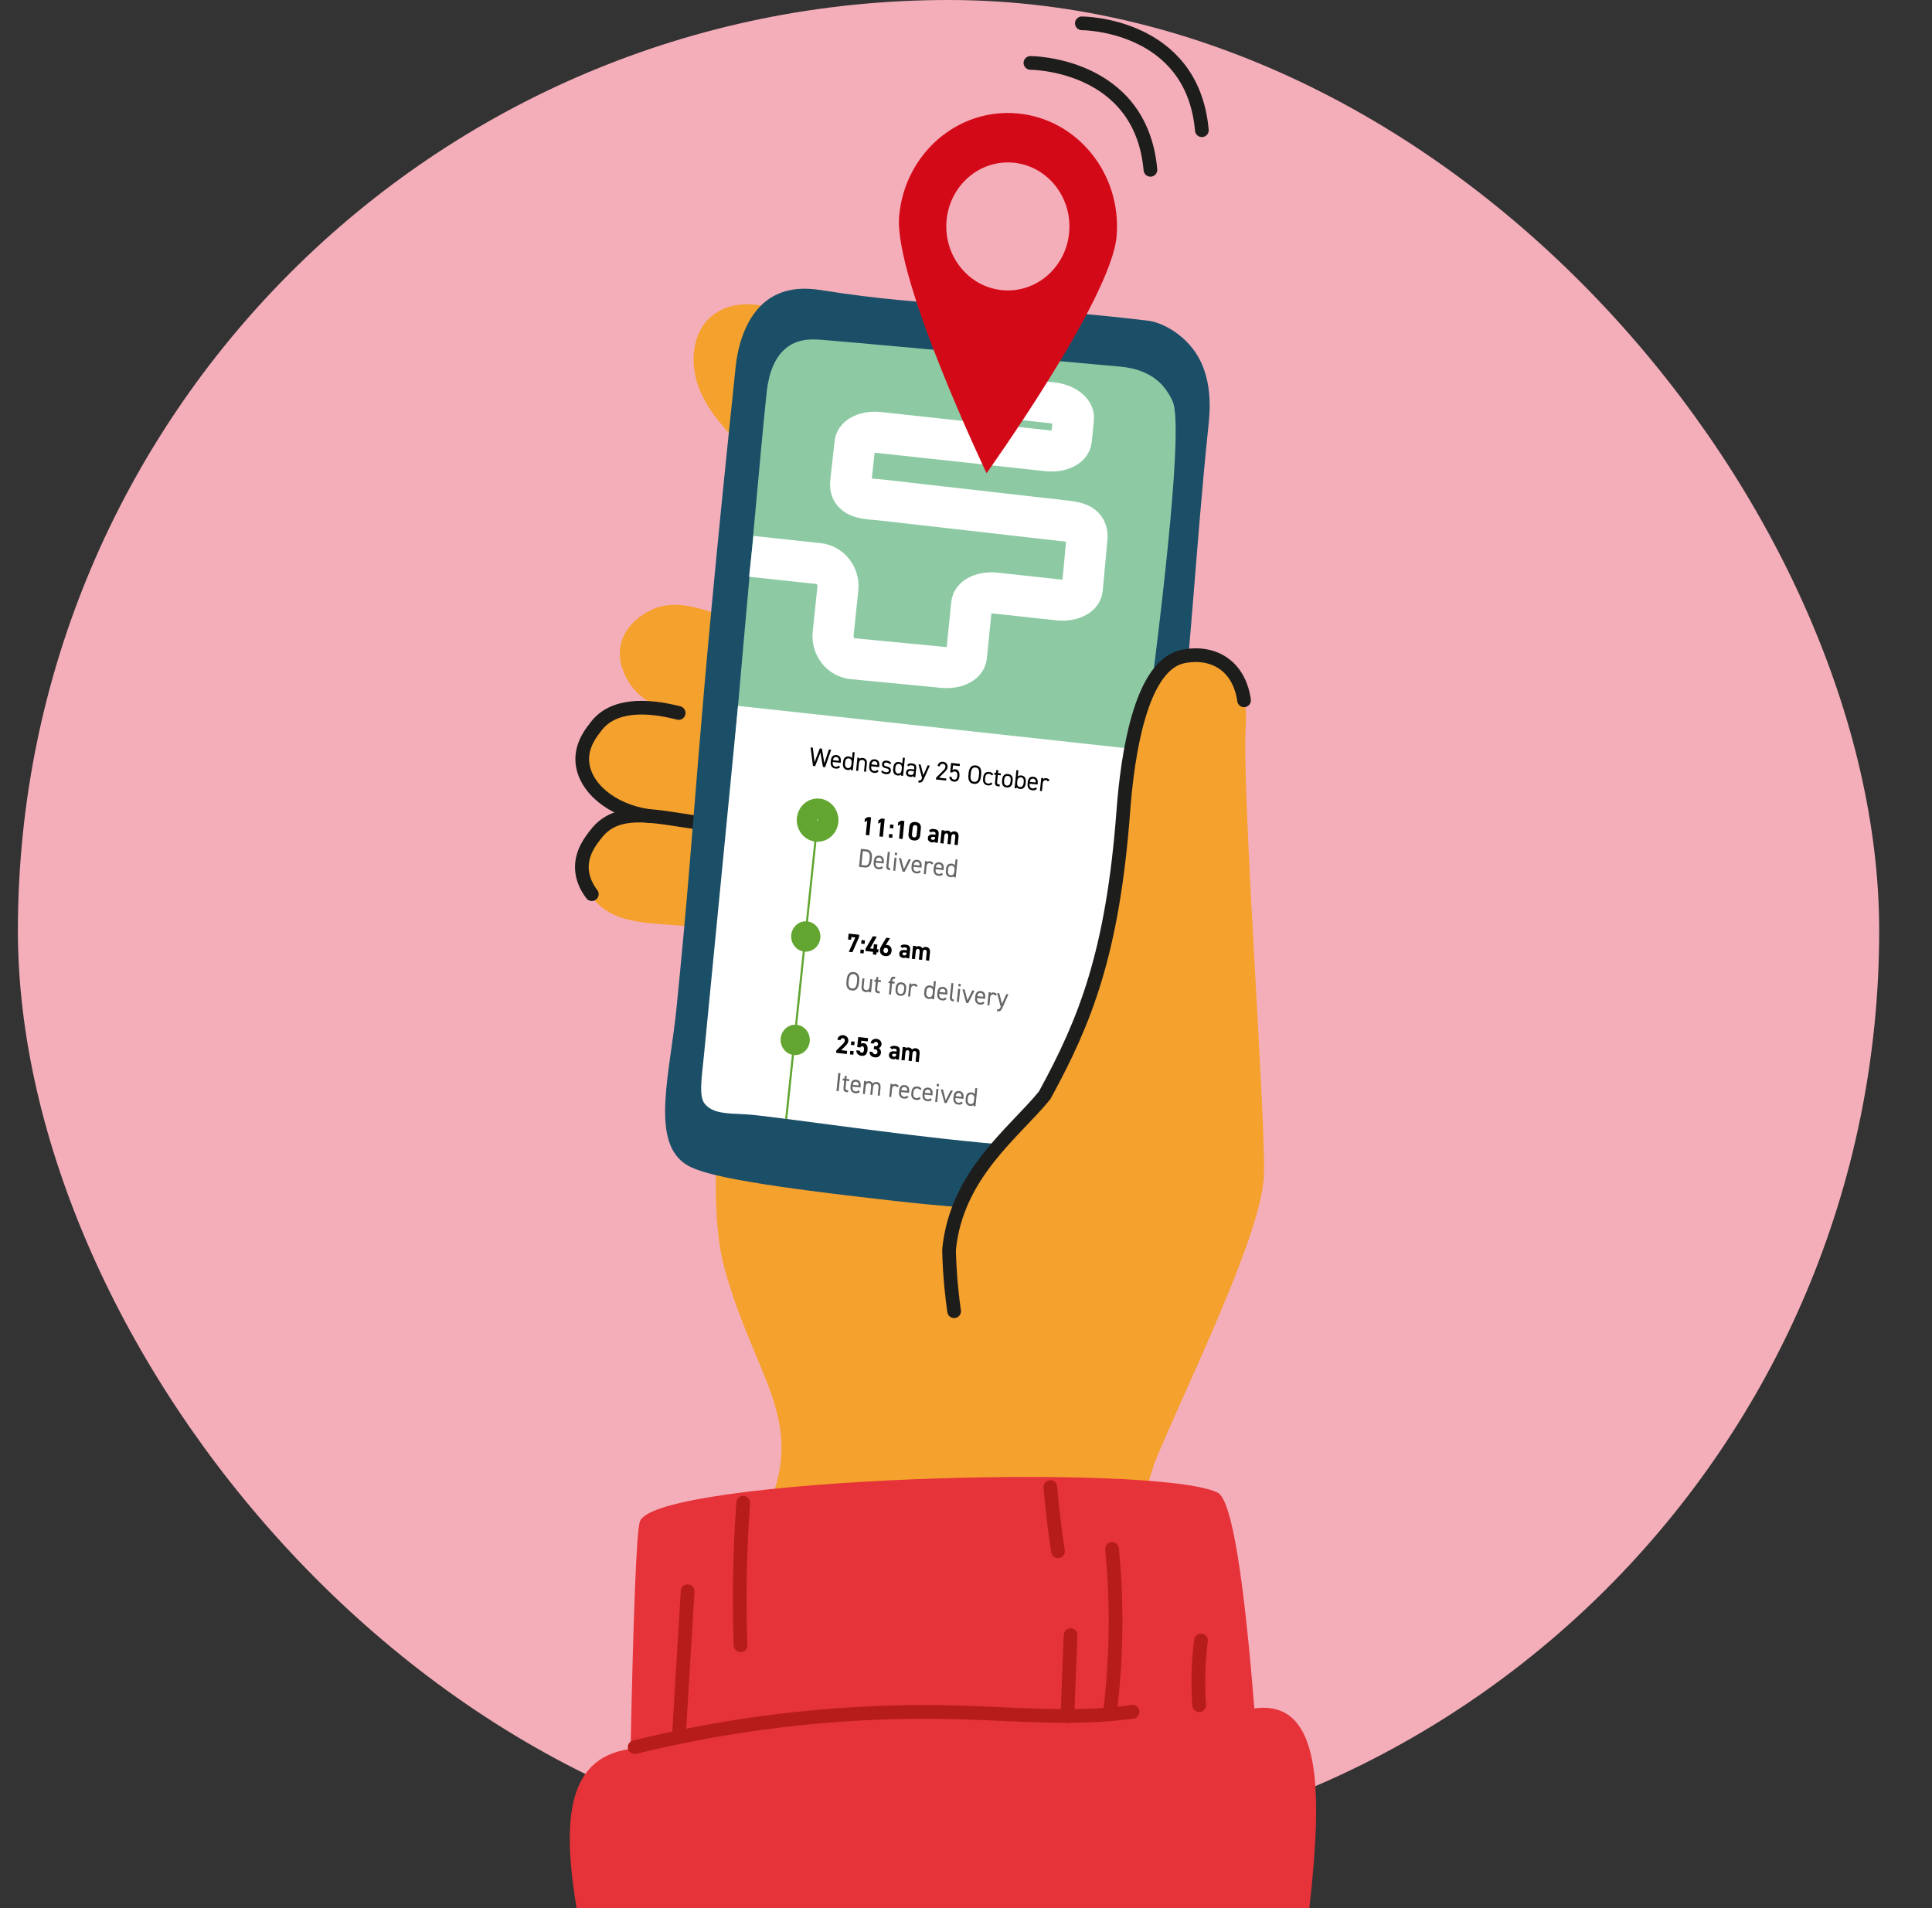
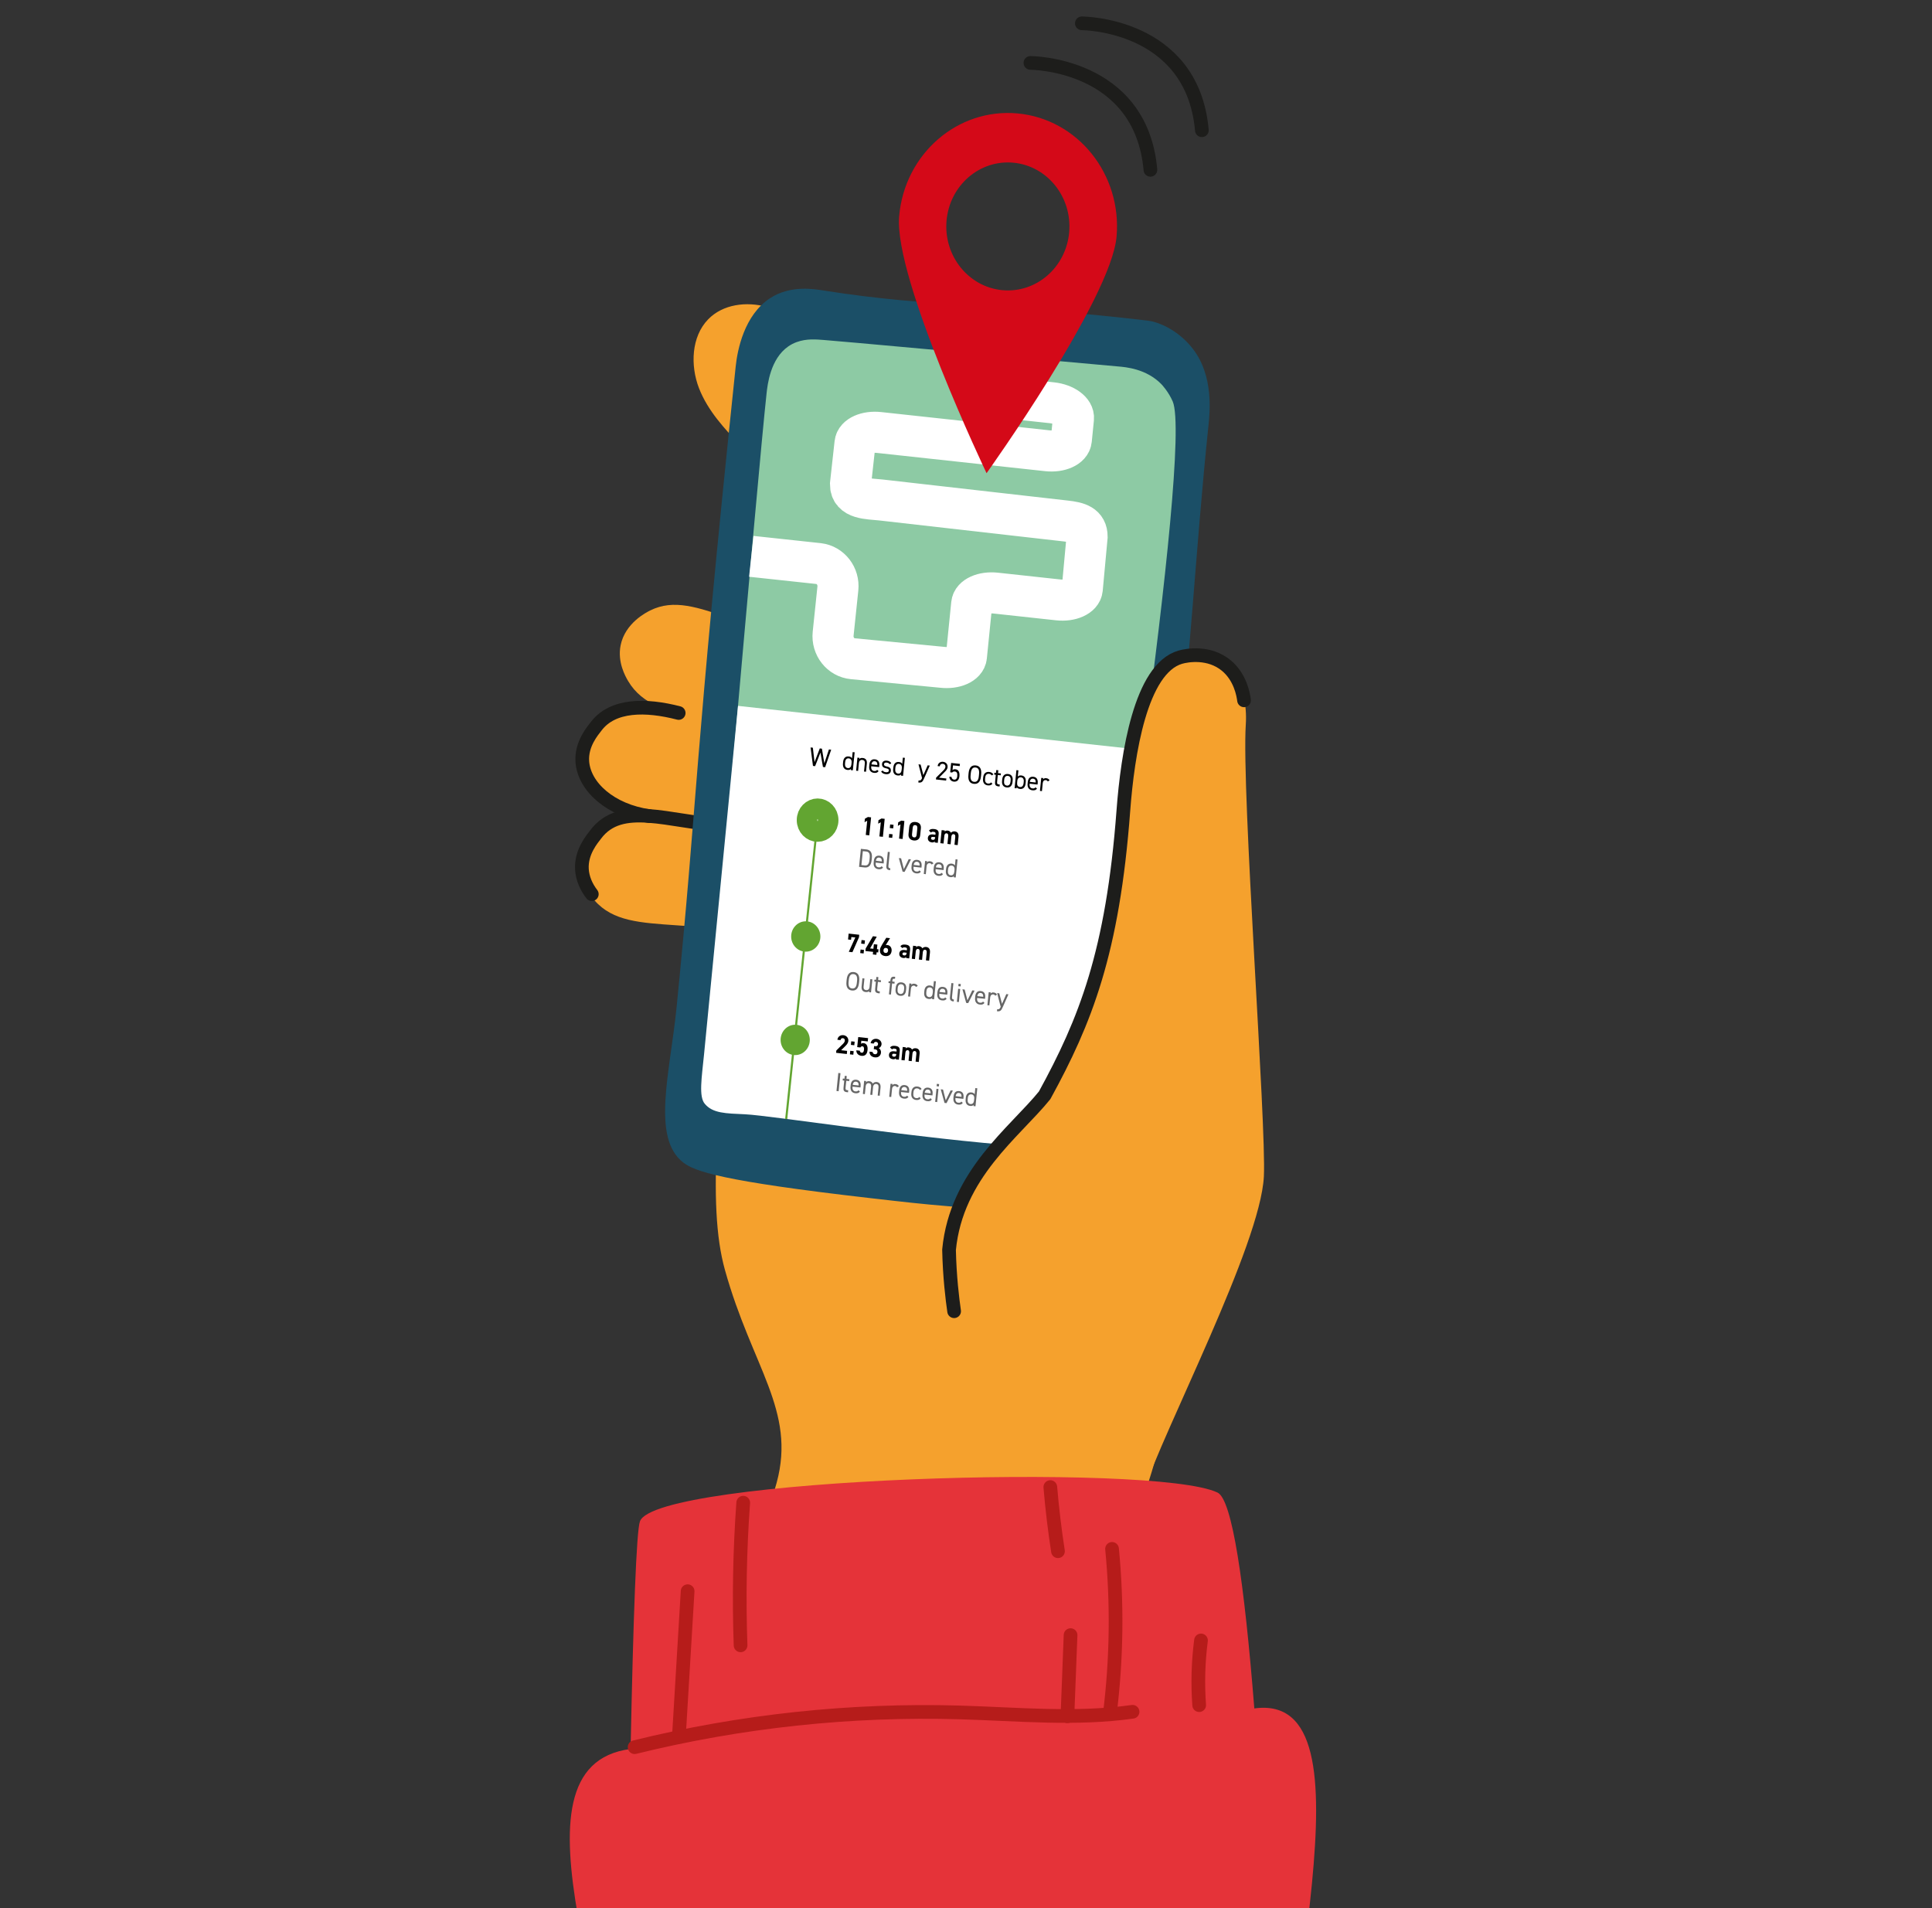
<svg xmlns="http://www.w3.org/2000/svg" width="81" height="80" viewBox="0 0 81 80" fill="none">
  <rect x="0" y="0" width="81" height="80" fill="#333333" stroke="none" />
  <g clip-path="url(#clip0_3250_4399)">
    <g clip-path="url(#clip1_3250_4399)">
      <path d="M39.768 78.036C61.317 78.036 78.786 60.567 78.786 39.018C78.786 17.469 61.317 0 39.768 0C18.219 0 0.75 17.469 0.75 39.018C0.75 60.567 18.219 78.036 39.768 78.036Z" fill="#F4AEBA" />
    </g>
    <g clip-path="url(#clip2_3250_4399)">
      <path d="M47.975 25.15C43.537 21.391 39.096 17.63 34.442 14.166C33.73 13.635 32.994 13.104 32.148 12.868C31.301 12.632 30.311 12.749 29.689 13.389C28.986 14.113 28.936 15.319 29.305 16.274C29.676 17.229 30.387 17.988 31.085 18.719C35.286 23.116 39.617 27.378 44.071 31.497" fill="#F5A12D" />
      <path d="M35.629 27.647C33.471 26.909 32.05 26.422 30.657 25.941C29.254 25.455 28.246 25.105 27.263 25.593C27.115 25.666 26.209 26.115 26.02 27.054C25.878 27.76 26.221 28.361 26.335 28.554C26.934 29.57 28.046 29.845 29.56 30.252C30.582 30.526 32.167 30.962 34.228 31.572" fill="#F5A12D" />
      <path d="M34.077 30.662C31.836 30.27 30.41 30.221 28.962 29.963C27.504 29.703 26.41 29.301 25.508 29.938C25.373 30.034 24.433 30.702 24.382 31.659C24.344 32.38 24.664 32.755 24.805 32.928C25.544 33.839 26.714 34.178 28.27 34.342C29.32 34.453 31.27 34.805 33.396 35.087" fill="#F5A12D" />
      <path d="M33.898 35.073C31.645 34.762 30.164 34.556 28.708 34.35C27.242 34.143 26.19 33.991 25.31 34.659C25.178 34.76 24.366 35.375 24.348 36.334C24.334 37.055 24.778 37.579 24.924 37.748C25.694 38.631 26.835 38.689 28.396 38.797C29.449 38.871 31.083 38.995 33.218 39.2" fill="#F5A12D" />
      <path d="M31.045 66.93C31.599 65.266 32.374 62.862 32.565 62.153C33.377 59.134 31.529 57.319 30.393 53.243C29.628 50.497 30.095 46.079 31.029 37.242C31.548 32.336 31.978 31.053 33.069 29.824C34.902 27.761 38.011 27.376 40.591 28.208C43.171 29.038 45.33 30.872 47.332 32.758C48.292 33.664 49.263 34.635 49.735 35.891C50.253 37.275 50.182 38.498 50.154 38.972C49.558 48.81 50.991 53.393 48.015 62.572C46.119 68.422 43.432 74.353 43.432 74.353C43.432 74.353 30.704 72.742 30.183 70.049C30.099 69.613 30.222 69.402 31.045 66.93Z" fill="#F5A12D" />
      <path d="M28.454 29.893C27.091 29.54 25.69 29.526 24.99 30.456C24.851 30.641 24.363 31.194 24.414 31.931C24.486 32.986 25.598 33.986 27.222 34.217" stroke="#1D1D1B" stroke-width="0.574" stroke-miterlimit="10" stroke-linecap="round" stroke-linejoin="round" />
      <path d="M30.34 34.606C28.023 34.459 26.041 33.568 24.974 34.984C24.835 35.169 24.348 35.722 24.398 36.46C24.423 36.818 24.567 37.171 24.812 37.489" stroke="#1D1D1B" stroke-width="0.574" stroke-miterlimit="10" stroke-linecap="round" stroke-linejoin="round" />
      <path d="M34.569 12.186C34.121 12.115 33.141 11.946 32.288 12.501C31.199 13.208 30.916 14.681 30.845 15.356C29.081 32.185 29.261 33.301 28.361 42.28C28.092 44.959 27.304 47.699 28.642 48.737C29.118 49.107 30.199 49.514 36.523 50.237C37.947 50.401 38.681 50.483 39.74 50.571C43.593 50.888 45.521 51.045 46.288 50.553C47.717 49.637 47.762 47.714 48.305 41.971C48.333 41.676 48.829 36.455 49.252 33.08C49.888 28.033 50.131 22.939 50.662 17.878C50.725 17.282 50.887 15.765 50.017 14.633C49.417 13.851 48.593 13.5 48.125 13.444C42.36 12.754 39.057 12.899 34.569 12.186Z" fill="#1B4F67" />
      <path d="M49.166 16.83C50.023 18.805 46.198 43.969 45.743 45.618C45.633 46.019 45.269 47.12 44.989 47.418C44.409 48.037 43.497 47.933 43.061 47.904C38.912 47.623 32.475 46.615 31.398 46.567C30.584 46.531 30.041 46.528 29.708 46.127C29.45 45.824 29.579 45.039 29.677 44.059C29.677 44.059 31.788 19.663 32.139 16.492C32.179 16.126 32.298 15.044 33.048 14.525C33.494 14.215 33.988 14.228 34.196 14.233C34.414 14.238 34.523 14.242 46.879 15.364C47.188 15.391 48.061 15.457 48.696 16.112C48.696 16.112 48.983 16.409 49.166 16.83Z" fill="#8DCAA4" />
      <path d="M47.955 31.45C47.955 31.45 47.22 44.147 46.765 45.795C46.654 46.196 45.109 47.27 44.829 47.569C44.249 48.188 43.336 48.084 42.901 48.054C38.752 47.773 32.315 46.766 31.238 46.718C30.424 46.681 29.881 46.679 29.548 46.278C29.29 45.975 29.419 45.19 29.517 44.21L30.942 29.595L47.955 31.45Z" fill="white" />
      <path d="M47.91 62.624C48.807 59.895 52.836 52.212 52.988 49.333C53.1 47.173 52.045 33.165 52.231 30.369C52.284 29.574 52.108 28.68 51.621 28.064C50.89 27.135 49.364 27.396 48.565 28.264C47.767 29.131 47.659 30.333 47.401 31.502C47.306 34.415 46.71 37.028 46.25 39.795C45.631 41.792 45.25 43.283 43.796 45.922C42.081 47.427 40.303 49.603 39.718 52.158C39.133 54.713 38.844 57.491 40.022 59.814C41.2 62.136 43.743 63.814 46.232 63.366" fill="#F5A12D" />
      <path d="M52.157 29.362C52.126 29.122 52.002 28.39 51.412 27.902C50.705 27.317 49.79 27.464 49.479 27.555C47.819 28.044 47.275 31.616 47.098 33.983C46.653 39.94 45.501 42.812 43.797 45.922C42.545 47.471 40.095 49.224 39.789 52.399C39.814 53.545 39.928 54.462 40.002 54.975" stroke="#1D1D1B" stroke-width="0.574" stroke-miterlimit="10" stroke-linecap="round" stroke-linejoin="round" />
      <path d="M26.171 92.203C26.248 84.984 20.822 74.052 26.438 73.328C26.551 67.804 26.68 64.188 26.831 63.782C27.504 61.967 48.407 61.315 51.046 62.578C51.661 62.871 52.166 66.331 52.588 71.628C57.876 70.905 53.384 84.809 53.672 92.903" fill="#E53339" />
      <path d="M26.607 73.253C31.067 72.154 35.666 71.664 40.247 71.796C42.661 71.866 45.089 72.107 47.483 71.769" stroke="#B61C1A" stroke-width="0.574" stroke-miterlimit="10" stroke-linecap="round" stroke-linejoin="round" />
      <path d="M28.467 72.735C28.588 70.728 28.709 68.721 28.829 66.713" stroke="#B61C1A" stroke-width="0.574" stroke-miterlimit="10" stroke-linecap="round" stroke-linejoin="round" />
      <path d="M31.16 63.003C31.015 64.992 30.978 66.99 31.049 68.983" stroke="#B61C1A" stroke-width="0.574" stroke-miterlimit="10" stroke-linecap="round" stroke-linejoin="round" />
      <path d="M44.752 71.957C44.796 70.823 44.84 69.689 44.884 68.555" stroke="#B61C1A" stroke-width="0.574" stroke-miterlimit="10" stroke-linecap="round" stroke-linejoin="round" />
      <path d="M46.533 71.834C46.815 69.549 46.847 67.231 46.623 64.939" stroke="#B61C1A" stroke-width="0.574" stroke-miterlimit="10" stroke-linecap="round" stroke-linejoin="round" />
      <path d="M44.035 62.348C44.111 63.248 44.218 64.145 44.356 65.037" stroke="#B61C1A" stroke-width="0.574" stroke-miterlimit="10" stroke-linecap="round" stroke-linejoin="round" />
      <path d="M50.276 71.491C50.21 70.588 50.235 69.677 50.352 68.778" stroke="#B61C1A" stroke-width="0.574" stroke-miterlimit="10" stroke-linecap="round" stroke-linejoin="round" />
      <path d="M41.157 14.847L41.042 15.993C41.01 16.3 41.413 16.595 41.939 16.652L44.108 16.887C44.634 16.945 45.036 17.239 45.005 17.546L44.915 18.446C44.884 18.753 44.432 18.955 43.907 18.898L36.856 18.133C36.33 18.075 35.878 18.279 35.847 18.584L35.657 20.303C35.657 20.936 36.406 20.905 36.931 20.962L44.68 21.843C45.206 21.901 45.577 22.008 45.577 22.502L45.374 24.699C45.343 25.006 44.891 25.208 44.365 25.151L41.748 24.867C41.222 24.81 40.77 25.013 40.739 25.319L40.517 27.527C40.486 27.837 40.027 28.04 39.496 27.977L35.754 27.618C35.246 27.569 34.875 27.098 34.93 26.57L35.128 24.675C35.182 24.156 34.823 23.689 34.323 23.629L31.498 23.325" stroke="white" stroke-width="1.722" stroke-miterlimit="10" />
      <path d="M42.665 4.756C40.148 4.521 37.924 6.452 37.697 9.068C37.47 11.684 41.362 19.84 41.362 19.84C41.362 19.84 46.587 12.535 46.813 9.918C47.04 7.301 45.181 4.99 42.665 4.756ZM42.025 12.166C40.605 12.033 39.557 10.729 39.684 9.254C39.812 7.779 41.066 6.689 42.486 6.821C43.905 6.954 44.953 8.258 44.826 9.733C44.699 11.208 43.445 12.298 42.025 12.166Z" fill="#D40918" />
      <path d="M43.201 2.638C43.201 2.638 47.833 2.638 48.232 7.12" stroke="#1D1D1B" stroke-width="0.574" stroke-miterlimit="10" stroke-linecap="round" stroke-linejoin="round" />
      <path d="M45.357 0.978C45.357 0.978 49.989 0.978 50.389 5.46" stroke="#1D1D1B" stroke-width="0.574" stroke-miterlimit="10" stroke-linecap="round" stroke-linejoin="round" />
      <path d="M33.006 46.92L32.918 46.91L34.274 34.019L34.361 34.029L33.006 46.92Z" fill="#62A531" />
      <path d="M34.278 33.907C34.508 33.907 34.721 34.105 34.722 34.384C34.722 34.664 34.508 34.863 34.278 34.863C34.049 34.863 33.835 34.664 33.835 34.384C33.835 34.105 34.049 33.907 34.278 33.907Z" fill="white" stroke="#62A531" stroke-width="0.861" />
      <path d="M33.782 39.9C34.12 39.9 34.395 39.615 34.395 39.264C34.395 38.912 34.12 38.627 33.782 38.627C33.444 38.627 33.17 38.912 33.17 39.264C33.17 39.615 33.444 39.9 33.782 39.9Z" fill="#62A531" />
      <path d="M33.339 44.236C33.677 44.236 33.951 43.951 33.951 43.599C33.951 43.248 33.677 42.963 33.339 42.963C33.001 42.963 32.727 43.248 32.727 43.599C32.727 43.951 33.001 44.236 33.339 44.236Z" fill="#62A531" />
      <path d="M34.174 32.122L34.084 32.112L33.984 31.338L34.079 31.348L34.15 31.954L34.37 31.379L34.459 31.389L34.561 32.003L34.753 31.422L34.848 31.432L34.594 32.167L34.503 32.157L34.397 31.553L34.174 32.122Z" fill="black" />
-       <path d="M35.222 32.153C35.179 32.215 35.12 32.234 35.029 32.224C34.888 32.209 34.813 32.104 34.828 31.952L34.835 31.88C34.851 31.725 34.931 31.642 35.068 31.657C35.207 31.672 35.267 31.769 35.252 31.926L35.246 31.983L34.913 31.947L34.912 31.962C34.902 32.056 34.938 32.136 35.03 32.145C35.098 32.153 35.135 32.136 35.16 32.098L35.222 32.153ZM34.922 31.871L35.169 31.898C35.174 31.806 35.141 31.747 35.061 31.739C34.979 31.729 34.936 31.781 34.922 31.871Z" fill="black" />
      <path d="M35.748 31.533L35.832 31.541L35.755 32.296L35.671 32.288L35.676 32.239C35.643 32.274 35.597 32.288 35.527 32.28C35.384 32.264 35.328 32.152 35.342 32.009L35.349 31.937C35.365 31.781 35.454 31.701 35.585 31.715C35.654 31.722 35.697 31.751 35.721 31.793L35.748 31.533ZM35.695 32.057L35.703 31.977C35.714 31.875 35.672 31.806 35.586 31.796C35.499 31.786 35.445 31.843 35.434 31.947L35.427 32.019C35.418 32.112 35.455 32.193 35.545 32.203C35.637 32.213 35.685 32.147 35.695 32.057Z" fill="black" />
      <path d="M35.948 31.765L36.032 31.774L36.026 31.827C36.056 31.788 36.096 31.772 36.174 31.78C36.286 31.792 36.358 31.862 36.343 32.016L36.308 32.356L36.224 32.348L36.259 32.008C36.27 31.898 36.214 31.867 36.153 31.861C36.074 31.852 36.019 31.905 36.011 31.981L35.977 32.322L35.893 32.313L35.948 31.765Z" fill="black" />
      <path d="M36.835 32.331C36.792 32.394 36.733 32.413 36.642 32.403C36.501 32.388 36.427 32.283 36.441 32.13L36.448 32.058C36.464 31.903 36.544 31.821 36.681 31.836C36.821 31.851 36.881 31.947 36.865 32.104L36.859 32.162L36.526 32.126L36.525 32.14C36.516 32.234 36.552 32.314 36.643 32.324C36.711 32.331 36.749 32.314 36.774 32.276L36.835 32.331ZM36.536 32.048L36.783 32.075C36.788 31.983 36.756 31.924 36.675 31.916C36.594 31.907 36.55 31.958 36.536 32.048Z" fill="black" />
      <path d="M37.297 32.043C37.273 32.002 37.245 31.981 37.172 31.973C37.109 31.967 37.068 31.987 37.063 32.036C37.057 32.098 37.107 32.122 37.176 32.136C37.274 32.154 37.362 32.193 37.349 32.319C37.339 32.414 37.27 32.472 37.135 32.458C37.028 32.446 36.975 32.405 36.941 32.344L37.009 32.305C37.033 32.348 37.069 32.369 37.145 32.376C37.216 32.384 37.261 32.36 37.266 32.312C37.272 32.253 37.24 32.228 37.138 32.209C37.051 32.193 36.967 32.145 36.98 32.027C36.989 31.936 37.059 31.878 37.184 31.892C37.269 31.902 37.332 31.932 37.367 32.005L37.297 32.043Z" fill="black" />
      <path d="M37.853 31.765L37.937 31.774L37.861 32.529L37.776 32.52L37.781 32.471C37.749 32.506 37.702 32.52 37.632 32.512C37.489 32.496 37.433 32.384 37.447 32.242L37.455 32.169C37.47 32.013 37.559 31.933 37.69 31.947C37.76 31.954 37.803 31.983 37.827 32.026L37.853 31.765ZM37.8 32.288L37.809 32.208C37.82 32.106 37.778 32.037 37.691 32.027C37.605 32.017 37.551 32.074 37.54 32.178L37.533 32.25C37.523 32.343 37.56 32.424 37.65 32.434C37.743 32.445 37.791 32.379 37.8 32.288Z" fill="black" />
-       <path d="M38.199 32.246L38.324 32.26L38.33 32.197C38.339 32.119 38.305 32.098 38.223 32.088C38.16 32.081 38.126 32.083 38.091 32.13L38.032 32.078C38.076 32.018 38.132 31.997 38.232 32.008C38.365 32.023 38.428 32.076 38.414 32.207L38.376 32.586L38.292 32.577L38.298 32.524C38.263 32.571 38.226 32.578 38.157 32.571C38.035 32.557 37.975 32.487 37.986 32.381C37.999 32.263 38.084 32.233 38.199 32.246ZM38.317 32.334L38.192 32.32C38.109 32.311 38.077 32.338 38.071 32.393C38.065 32.454 38.105 32.482 38.167 32.49C38.245 32.499 38.303 32.49 38.315 32.366L38.317 32.334Z" fill="black" />
      <path d="M38.658 32.621L38.508 32.046L38.598 32.056L38.712 32.498L38.893 32.088L38.982 32.098L38.74 32.642C38.683 32.768 38.648 32.825 38.502 32.808L38.51 32.723C38.58 32.731 38.614 32.722 38.656 32.629L38.658 32.621Z" fill="black" />
      <path d="M39.666 32.727L39.24 32.68L39.249 32.601L39.537 32.315C39.592 32.26 39.63 32.213 39.636 32.155C39.645 32.077 39.591 32.031 39.531 32.024C39.466 32.017 39.41 32.052 39.4 32.129L39.311 32.119C39.324 31.994 39.426 31.927 39.54 31.939C39.656 31.952 39.741 32.041 39.728 32.169C39.718 32.259 39.648 32.324 39.596 32.376L39.37 32.606L39.677 32.64L39.666 32.727Z" fill="black" />
      <path d="M39.92 32.389L39.838 32.38L39.877 31.987L40.246 32.027L40.236 32.12L39.955 32.089L39.935 32.288C39.961 32.263 40 32.245 40.056 32.252C40.191 32.267 40.241 32.38 40.224 32.55C40.209 32.698 40.126 32.786 39.987 32.771C39.874 32.758 39.799 32.667 39.803 32.562L39.892 32.572C39.899 32.637 39.937 32.68 39.996 32.686C40.071 32.695 40.122 32.655 40.134 32.541C40.146 32.422 40.117 32.355 40.031 32.345C39.979 32.339 39.943 32.361 39.92 32.389Z" fill="black" />
      <path d="M40.83 32.864C40.669 32.847 40.577 32.734 40.602 32.491L40.61 32.407C40.635 32.164 40.747 32.074 40.908 32.092C41.069 32.109 41.16 32.222 41.136 32.465L41.128 32.549C41.104 32.792 40.991 32.882 40.83 32.864ZM40.693 32.501C40.674 32.688 40.728 32.767 40.84 32.779C40.951 32.792 41.02 32.726 41.039 32.54L41.047 32.456C41.066 32.269 41.012 32.19 40.901 32.178C40.789 32.165 40.721 32.232 40.701 32.417L40.693 32.501Z" fill="black" />
      <path d="M41.608 32.857C41.568 32.917 41.502 32.938 41.417 32.929C41.273 32.913 41.199 32.808 41.215 32.657L41.222 32.585C41.238 32.43 41.333 32.349 41.474 32.365C41.554 32.374 41.616 32.41 41.647 32.47L41.576 32.511C41.557 32.474 41.515 32.449 41.466 32.444C41.376 32.434 41.316 32.491 41.306 32.595L41.299 32.667C41.289 32.761 41.324 32.841 41.425 32.852C41.474 32.857 41.521 32.844 41.548 32.803L41.608 32.857Z" fill="black" />
      <path d="M41.691 32.398L41.758 32.405L41.77 32.285L41.855 32.294L41.843 32.414L41.964 32.428L41.955 32.506L41.834 32.492L41.805 32.771C41.798 32.846 41.803 32.879 41.874 32.887L41.916 32.892L41.907 32.975L41.862 32.97C41.738 32.957 41.707 32.898 41.719 32.784L41.749 32.485L41.682 32.477L41.691 32.398Z" fill="black" />
      <path d="M42.449 32.792C42.435 32.934 42.356 33.032 42.205 33.015C42.066 33 41.996 32.896 42.012 32.745L42.019 32.672C42.035 32.517 42.125 32.436 42.263 32.451C42.402 32.466 42.473 32.564 42.456 32.721L42.449 32.792ZM42.365 32.783L42.372 32.711C42.383 32.607 42.341 32.54 42.255 32.53C42.168 32.52 42.113 32.579 42.103 32.681L42.096 32.753C42.086 32.847 42.116 32.926 42.214 32.937C42.303 32.947 42.355 32.876 42.365 32.783Z" fill="black" />
      <path d="M42.67 32.56C42.703 32.522 42.751 32.505 42.821 32.512C42.951 32.527 43.022 32.625 43.005 32.781L42.998 32.853C42.984 32.995 42.906 33.093 42.763 33.077C42.692 33.069 42.65 33.045 42.626 33.004L42.621 33.053L42.537 33.044L42.614 32.289L42.698 32.298L42.67 32.56ZM42.914 32.843L42.921 32.771C42.932 32.667 42.89 32.6 42.804 32.59C42.72 32.581 42.663 32.635 42.652 32.733L42.644 32.813C42.634 32.907 42.664 32.985 42.762 32.997C42.852 33.007 42.904 32.937 42.914 32.843Z" fill="black" />
      <path d="M43.476 33.063C43.432 33.125 43.374 33.144 43.282 33.134C43.142 33.119 43.067 33.014 43.082 32.862L43.089 32.789C43.105 32.635 43.184 32.552 43.322 32.567C43.461 32.582 43.521 32.678 43.506 32.836L43.5 32.893L43.167 32.857L43.166 32.872C43.156 32.965 43.192 33.045 43.284 33.055C43.352 33.063 43.389 33.045 43.414 33.008L43.476 33.063ZM43.175 32.78L43.423 32.807C43.428 32.715 43.395 32.656 43.315 32.647C43.234 32.637 43.19 32.69 43.175 32.78Z" fill="black" />
      <path d="M43.929 32.763C43.909 32.73 43.884 32.712 43.845 32.707C43.781 32.7 43.727 32.745 43.718 32.827L43.684 33.169L43.6 33.16L43.655 32.614L43.739 32.622L43.733 32.676C43.759 32.64 43.797 32.62 43.861 32.627C43.933 32.635 43.975 32.665 44.004 32.718L43.929 32.763Z" fill="black" />
      <path d="M36.445 35.023L36.298 35.007L36.358 34.411L36.246 34.471L36.262 34.324L36.389 34.254L36.521 34.269L36.445 35.023Z" fill="black" />
      <path d="M37.016 35.085L36.868 35.069L36.928 34.474L36.816 34.533L36.832 34.386L36.959 34.316L37.091 34.331L37.016 35.085Z" fill="black" />
      <path d="M37.447 34.732L37.304 34.716L37.32 34.566L37.463 34.582L37.447 34.732ZM37.407 35.129L37.264 35.113L37.279 34.964L37.422 34.98L37.407 35.129Z" fill="black" />
      <path d="M37.842 35.176L37.694 35.16L37.754 34.565L37.643 34.625L37.658 34.477L37.785 34.407L37.917 34.422L37.842 35.176Z" fill="black" />
      <path d="M38.578 35.024C38.562 35.194 38.44 35.252 38.309 35.238C38.178 35.223 38.073 35.139 38.09 34.971L38.12 34.677C38.138 34.5 38.258 34.449 38.389 34.464C38.52 34.479 38.626 34.554 38.608 34.73L38.578 35.024ZM38.375 34.594C38.309 34.586 38.273 34.626 38.265 34.707L38.237 34.974C38.229 35.055 38.257 35.103 38.323 35.11C38.387 35.118 38.423 35.077 38.432 34.997L38.459 34.73C38.468 34.647 38.44 34.6 38.375 34.594Z" fill="black" />
      <path d="M39.114 34.985L39.218 34.996L39.222 34.965C39.228 34.904 39.212 34.883 39.137 34.874C39.085 34.868 39.059 34.873 39.034 34.907L38.946 34.827C38.992 34.764 39.053 34.747 39.161 34.758C39.297 34.773 39.369 34.823 39.353 34.979L39.317 35.337L39.185 35.322L39.19 35.273C39.164 35.309 39.131 35.326 39.07 35.319C38.96 35.306 38.891 35.237 38.901 35.126C38.915 35.014 39.005 34.973 39.114 34.985ZM39.208 35.099L39.119 35.089C39.064 35.083 39.038 35.099 39.034 35.141C39.029 35.182 39.058 35.206 39.104 35.211C39.166 35.217 39.198 35.194 39.205 35.12L39.208 35.099Z" fill="black" />
      <path d="M39.855 35.398L39.722 35.383L39.754 35.063C39.762 34.975 39.734 34.943 39.686 34.938C39.638 34.933 39.599 34.965 39.591 35.044L39.558 35.366L39.424 35.351L39.479 34.804L39.611 34.819L39.606 34.865C39.629 34.839 39.67 34.816 39.729 34.823C39.792 34.83 39.84 34.86 39.868 34.913C39.907 34.874 39.961 34.849 40.027 34.857C40.142 34.869 40.201 34.949 40.186 35.091L40.151 35.433L40.017 35.418L40.049 35.097C40.058 35.015 40.034 34.979 39.98 34.973C39.932 34.968 39.893 35.001 39.886 35.079L39.855 35.398Z" fill="black" />
      <path d="M35.555 39.389L35.58 39.142L36.024 39.191L36.013 39.298L35.738 39.922L35.586 39.906L35.86 39.304L35.693 39.286L35.681 39.403L35.555 39.389Z" fill="black" />
      <path d="M36.248 39.578L36.105 39.562L36.121 39.412L36.264 39.428L36.248 39.578ZM36.207 39.975L36.065 39.959L36.08 39.81L36.223 39.826L36.207 39.975Z" fill="black" />
      <path d="M36.758 39.272L36.479 39.764L36.618 39.779L36.637 39.586L36.785 39.603L36.766 39.795L36.832 39.802L36.819 39.932L36.753 39.925L36.742 40.032L36.594 40.016L36.605 39.908L36.283 39.873L36.294 39.767L36.598 39.253L36.758 39.272Z" fill="black" />
      <path d="M37.134 39.628C37.157 39.619 37.179 39.618 37.206 39.622C37.318 39.634 37.396 39.739 37.381 39.869C37.364 40.036 37.248 40.1 37.113 40.085C36.978 40.07 36.876 39.984 36.892 39.816C36.898 39.758 36.931 39.69 36.98 39.608L37.158 39.317L37.315 39.335L37.134 39.628ZM37.127 39.955C37.19 39.962 37.226 39.921 37.233 39.859C37.239 39.796 37.212 39.749 37.148 39.743C37.083 39.735 37.046 39.775 37.04 39.838C37.033 39.901 37.062 39.949 37.127 39.955Z" fill="black" />
      <path d="M37.917 39.831L38.021 39.843L38.025 39.811C38.031 39.75 38.015 39.729 37.94 39.72C37.888 39.714 37.861 39.719 37.836 39.753L37.749 39.673C37.794 39.611 37.855 39.593 37.964 39.604C38.099 39.619 38.171 39.669 38.156 39.825L38.12 40.183L37.988 40.168L37.992 40.12C37.967 40.155 37.934 40.172 37.872 40.165C37.763 40.152 37.693 40.084 37.704 39.972C37.716 39.86 37.806 39.819 37.917 39.831ZM38.01 39.945L37.922 39.935C37.866 39.929 37.841 39.945 37.836 39.987C37.831 40.029 37.86 40.052 37.907 40.057C37.968 40.064 38.001 40.04 38.008 39.966L38.01 39.945Z" fill="black" />
      <path d="M38.658 40.245L38.524 40.23L38.557 39.909C38.565 39.821 38.536 39.789 38.488 39.784C38.44 39.779 38.402 39.812 38.394 39.89L38.361 40.212L38.227 40.197L38.282 39.651L38.414 39.665L38.409 39.712C38.432 39.685 38.473 39.662 38.532 39.669C38.595 39.677 38.643 39.707 38.671 39.759C38.709 39.72 38.763 39.695 38.829 39.703C38.943 39.715 39.004 39.795 38.989 39.938L38.954 40.279L38.82 40.264L38.852 39.944C38.861 39.861 38.837 39.825 38.782 39.819C38.734 39.814 38.697 39.848 38.689 39.925L38.658 40.245Z" fill="black" />
      <path d="M35.503 44.191L35.055 44.141L35.064 44.042L35.338 43.771C35.389 43.721 35.416 43.678 35.421 43.629C35.427 43.568 35.387 43.533 35.339 43.527C35.29 43.522 35.249 43.549 35.24 43.609L35.109 43.594C35.122 43.464 35.234 43.387 35.36 43.401C35.491 43.416 35.579 43.52 35.566 43.644C35.557 43.744 35.485 43.814 35.433 43.866L35.265 44.032L35.516 44.06L35.503 44.191Z" fill="black" />
      <path d="M35.816 43.824L35.674 43.808L35.689 43.658L35.832 43.674L35.816 43.824ZM35.776 44.221L35.633 44.205L35.648 44.056L35.791 44.072L35.776 44.221Z" fill="black" />
      <path d="M36.071 43.917L35.938 43.902L35.982 43.48L36.395 43.525L36.38 43.664L36.111 43.634L36.098 43.763C36.12 43.745 36.154 43.729 36.21 43.735C36.321 43.748 36.39 43.845 36.372 44.025C36.354 44.203 36.267 44.283 36.117 44.267C35.995 44.253 35.9 44.171 35.902 44.036L36.048 44.052C36.055 44.102 36.079 44.132 36.126 44.137C36.179 44.143 36.215 44.104 36.223 44.016C36.233 43.923 36.212 43.874 36.153 43.867C36.115 43.866 36.09 43.885 36.071 43.917Z" fill="black" />
      <path d="M36.648 43.857L36.702 43.864C36.762 43.87 36.806 43.843 36.812 43.779C36.817 43.729 36.785 43.688 36.73 43.681C36.679 43.675 36.643 43.706 36.632 43.753L36.501 43.738C36.519 43.614 36.625 43.542 36.751 43.555C36.883 43.57 36.971 43.675 36.959 43.789C36.95 43.874 36.894 43.921 36.843 43.944C36.902 43.982 36.943 44.046 36.935 44.136C36.923 44.258 36.83 44.348 36.68 44.332C36.526 44.314 36.448 44.216 36.456 44.092L36.585 44.106C36.588 44.154 36.619 44.193 36.684 44.201C36.742 44.207 36.783 44.167 36.788 44.112C36.795 44.046 36.762 44.002 36.687 43.993L36.633 43.987L36.648 43.857Z" fill="black" />
      <path d="M37.483 44.077L37.588 44.088L37.591 44.057C37.597 43.996 37.582 43.975 37.506 43.966C37.454 43.96 37.428 43.965 37.403 43.998L37.315 43.919C37.361 43.856 37.422 43.839 37.53 43.85C37.666 43.865 37.738 43.915 37.722 44.071L37.686 44.429L37.554 44.414L37.559 44.365C37.534 44.4 37.5 44.418 37.439 44.41C37.33 44.398 37.26 44.329 37.271 44.218C37.284 44.106 37.373 44.065 37.483 44.077ZM37.577 44.191L37.488 44.181C37.433 44.175 37.407 44.191 37.403 44.233C37.398 44.274 37.427 44.298 37.474 44.303C37.535 44.309 37.567 44.286 37.574 44.212L37.577 44.191Z" fill="black" />
      <path d="M38.224 44.49L38.091 44.475L38.123 44.155C38.132 44.067 38.103 44.035 38.055 44.03C38.007 44.025 37.968 44.057 37.96 44.136L37.928 44.458L37.793 44.443L37.848 43.896L37.98 43.911L37.975 43.957C37.998 43.931 38.039 43.907 38.098 43.915C38.162 43.922 38.21 43.952 38.237 44.005C38.276 43.966 38.33 43.941 38.396 43.949C38.51 43.961 38.57 44.041 38.555 44.183L38.521 44.525L38.386 44.51L38.419 44.19C38.427 44.107 38.403 44.071 38.349 44.065C38.301 44.06 38.264 44.093 38.255 44.171L38.224 44.49Z" fill="black" />
      <path d="M36.016 36.344L36.093 35.589L36.324 35.614C36.485 35.632 36.578 35.738 36.552 35.981L36.544 36.06C36.519 36.303 36.407 36.387 36.246 36.369L36.016 36.344ZM36.454 36.051L36.462 35.972C36.481 35.785 36.428 35.713 36.316 35.7L36.175 35.685L36.115 36.269L36.256 36.284C36.367 36.297 36.435 36.238 36.454 36.051Z" fill="#666666" />
      <path d="M37.023 36.372C36.979 36.434 36.92 36.453 36.829 36.443C36.689 36.428 36.614 36.323 36.629 36.171L36.636 36.098C36.651 35.944 36.731 35.861 36.869 35.876C37.008 35.891 37.068 35.987 37.053 36.145L37.047 36.202L36.714 36.166L36.713 36.181C36.703 36.274 36.739 36.354 36.83 36.364C36.899 36.372 36.936 36.354 36.961 36.317L37.023 36.372ZM36.722 36.088L36.97 36.116C36.974 36.023 36.942 35.965 36.862 35.956C36.78 35.947 36.737 35.998 36.722 36.088Z" fill="#666666" />
      <path d="M37.222 35.714L37.306 35.723L37.249 36.287C37.243 36.346 37.24 36.397 37.327 36.405L37.318 36.486C37.186 36.471 37.15 36.413 37.162 36.299L37.222 35.714Z" fill="#666666" />
-       <path d="M37.521 35.748L37.616 35.758L37.606 35.856L37.512 35.846L37.521 35.748ZM37.504 35.956L37.589 35.965L37.533 36.511L37.449 36.503L37.504 35.956Z" fill="#666666" />
      <path d="M38.193 36.031L37.926 36.555L37.842 36.546L37.684 35.976L37.779 35.986L37.894 36.439L38.098 36.021L38.193 36.031Z" fill="#666666" />
      <path d="M38.608 36.547C38.565 36.609 38.506 36.628 38.415 36.618C38.275 36.603 38.2 36.498 38.215 36.346L38.222 36.273C38.237 36.118 38.318 36.036 38.455 36.051C38.594 36.066 38.654 36.162 38.639 36.319L38.633 36.377L38.3 36.341L38.299 36.356C38.289 36.449 38.325 36.529 38.416 36.539C38.485 36.547 38.522 36.529 38.547 36.492L38.608 36.547ZM38.308 36.263L38.556 36.291C38.56 36.198 38.528 36.14 38.448 36.131C38.367 36.121 38.323 36.173 38.308 36.263Z" fill="#666666" />
      <path d="M39.059 36.246C39.04 36.212 39.015 36.194 38.975 36.19C38.912 36.182 38.858 36.227 38.849 36.309L38.815 36.651L38.73 36.642L38.786 36.096L38.87 36.105L38.864 36.158C38.89 36.122 38.927 36.102 38.992 36.11C39.064 36.117 39.106 36.147 39.135 36.201L39.059 36.246Z" fill="#666666" />
      <path d="M39.536 36.649C39.493 36.711 39.434 36.73 39.343 36.72C39.202 36.705 39.128 36.6 39.142 36.448L39.15 36.375C39.165 36.221 39.246 36.138 39.383 36.153C39.522 36.168 39.582 36.264 39.566 36.421L39.56 36.479L39.228 36.443L39.226 36.458C39.217 36.551 39.253 36.631 39.344 36.641C39.413 36.649 39.45 36.631 39.475 36.594L39.536 36.649ZM39.236 36.365L39.483 36.393C39.488 36.3 39.456 36.242 39.375 36.233C39.295 36.223 39.251 36.275 39.236 36.365Z" fill="#666666" />
      <path d="M40.062 36.027L40.146 36.036L40.069 36.791L39.986 36.782L39.99 36.734C39.958 36.769 39.911 36.782 39.841 36.775C39.699 36.759 39.642 36.646 39.657 36.504L39.664 36.432C39.679 36.276 39.768 36.196 39.899 36.209C39.969 36.217 40.012 36.246 40.036 36.288L40.062 36.027ZM40.01 36.551L40.018 36.472C40.029 36.369 39.987 36.301 39.9 36.291C39.814 36.281 39.76 36.338 39.749 36.442L39.742 36.514C39.732 36.606 39.769 36.688 39.859 36.697C39.952 36.708 40 36.641 40.01 36.551Z" fill="#666666" />
      <path d="M35.717 41.528C35.556 41.51 35.463 41.398 35.489 41.155L35.497 41.071C35.522 40.828 35.634 40.738 35.795 40.755C35.956 40.773 36.047 40.885 36.023 41.128L36.014 41.212C35.989 41.457 35.877 41.545 35.717 41.528ZM35.578 41.165C35.559 41.352 35.613 41.43 35.725 41.443C35.837 41.455 35.905 41.389 35.924 41.203L35.933 41.12C35.952 40.932 35.898 40.854 35.786 40.841C35.675 40.829 35.606 40.895 35.587 41.081L35.578 41.165Z" fill="#666666" />
      <path d="M36.518 41.608L36.434 41.599L36.44 41.545C36.41 41.584 36.371 41.6 36.292 41.593C36.18 41.58 36.108 41.51 36.123 41.357L36.158 41.016L36.242 41.025L36.207 41.364C36.197 41.474 36.252 41.505 36.313 41.512C36.392 41.52 36.447 41.468 36.455 41.392L36.489 41.051L36.574 41.06L36.518 41.608Z" fill="#666666" />
      <path d="M36.664 41.071L36.731 41.079L36.743 40.959L36.827 40.968L36.815 41.087L36.937 41.101L36.928 41.18L36.807 41.166L36.778 41.444C36.771 41.519 36.776 41.553 36.846 41.56L36.888 41.565L36.88 41.649L36.834 41.644C36.711 41.63 36.679 41.572 36.691 41.458L36.721 41.158L36.654 41.151L36.664 41.071Z" fill="#666666" />
      <path d="M37.327 41.143L37.33 41.103C37.343 40.99 37.383 40.938 37.507 40.952L37.531 40.955L37.523 41.038L37.501 41.036C37.43 41.028 37.419 41.058 37.411 41.134L37.41 41.152L37.509 41.163L37.501 41.242L37.401 41.23L37.353 41.699L37.269 41.69L37.317 41.222L37.25 41.214L37.258 41.136L37.327 41.143Z" fill="#666666" />
      <path d="M37.984 41.528C37.97 41.67 37.892 41.767 37.74 41.751C37.601 41.736 37.532 41.631 37.547 41.48L37.554 41.408C37.57 41.253 37.66 41.172 37.798 41.187C37.937 41.202 38.008 41.299 37.991 41.457L37.984 41.528ZM37.9 41.519L37.907 41.447C37.918 41.343 37.876 41.276 37.79 41.266C37.703 41.256 37.648 41.314 37.638 41.417L37.631 41.489C37.621 41.583 37.651 41.661 37.749 41.673C37.838 41.683 37.891 41.611 37.9 41.519Z" fill="#666666" />
      <path d="M38.401 41.38C38.382 41.347 38.357 41.329 38.317 41.324C38.254 41.317 38.2 41.362 38.191 41.444L38.156 41.786L38.072 41.777L38.127 41.231L38.212 41.239L38.206 41.293C38.232 41.257 38.269 41.237 38.334 41.244C38.406 41.252 38.448 41.282 38.477 41.336L38.401 41.38Z" fill="#666666" />
      <path d="M39.154 41.135L39.238 41.143L39.161 41.898L39.077 41.89L39.082 41.841C39.05 41.876 39.003 41.89 38.933 41.882C38.79 41.866 38.734 41.754 38.748 41.611L38.755 41.539C38.771 41.383 38.86 41.303 38.991 41.317C39.06 41.324 39.104 41.353 39.128 41.395L39.154 41.135ZM39.101 41.659L39.11 41.579C39.12 41.477 39.078 41.408 38.992 41.398C38.906 41.388 38.852 41.445 38.841 41.549L38.834 41.621C38.824 41.714 38.861 41.795 38.951 41.805C39.044 41.815 39.092 41.749 39.101 41.659Z" fill="#666666" />
      <path d="M39.689 41.872C39.645 41.935 39.587 41.953 39.495 41.943C39.355 41.928 39.28 41.824 39.295 41.671L39.302 41.599C39.318 41.444 39.397 41.362 39.535 41.377C39.674 41.392 39.734 41.488 39.719 41.645L39.713 41.703L39.38 41.666L39.379 41.681C39.369 41.775 39.405 41.855 39.496 41.865C39.565 41.872 39.602 41.855 39.627 41.817L39.689 41.872ZM39.388 41.589L39.636 41.616C39.641 41.524 39.608 41.465 39.528 41.457C39.446 41.448 39.403 41.499 39.388 41.589Z" fill="#666666" />
      <path d="M39.888 41.216L39.972 41.225L39.915 41.789C39.909 41.847 39.906 41.899 39.993 41.907L39.984 41.988C39.852 41.974 39.816 41.915 39.828 41.801L39.888 41.216Z" fill="#666666" />
      <path d="M40.188 41.248L40.283 41.258L40.273 41.357L40.178 41.347L40.188 41.248ZM40.172 41.456L40.257 41.465L40.201 42.012L40.117 42.003L40.172 41.456Z" fill="#666666" />
      <path d="M40.859 41.533L40.592 42.057L40.508 42.048L40.35 41.478L40.444 41.488L40.56 41.941L40.764 41.523L40.859 41.533Z" fill="#666666" />
      <path d="M41.275 42.047C41.231 42.109 41.172 42.128 41.081 42.118C40.941 42.103 40.866 41.998 40.881 41.846L40.888 41.773C40.904 41.619 40.983 41.536 41.121 41.551C41.26 41.566 41.32 41.663 41.304 41.82L41.298 41.877L40.966 41.841L40.965 41.856C40.955 41.95 40.991 42.029 41.082 42.039C41.151 42.047 41.188 42.029 41.213 41.992L41.275 42.047ZM40.974 41.764L41.222 41.791C41.227 41.699 41.194 41.64 41.114 41.631C41.032 41.623 40.989 41.674 40.974 41.764Z" fill="#666666" />
      <path d="M41.725 41.747C41.706 41.714 41.681 41.696 41.641 41.691C41.578 41.684 41.524 41.729 41.515 41.811L41.48 42.153L41.397 42.144L41.452 41.598L41.536 41.606L41.53 41.66C41.556 41.624 41.593 41.604 41.658 41.611C41.73 41.619 41.772 41.649 41.801 41.702L41.725 41.747Z" fill="#666666" />
      <path d="M41.955 42.212L41.805 41.636L41.895 41.646L42.009 42.088L42.19 41.679L42.279 41.689L42.037 42.233C41.98 42.359 41.945 42.415 41.799 42.399L41.807 42.314C41.877 42.322 41.91 42.313 41.953 42.219L41.955 42.212Z" fill="#666666" />
      <path d="M35.16 45.751L35.07 45.741L35.147 44.986L35.237 44.996L35.16 45.751Z" fill="#666666" />
      <path d="M35.338 45.218L35.405 45.226L35.417 45.106L35.501 45.114L35.489 45.234L35.61 45.248L35.602 45.327L35.481 45.313L35.452 45.591C35.445 45.666 35.449 45.7 35.52 45.707L35.562 45.712L35.554 45.796L35.508 45.791C35.385 45.777 35.353 45.719 35.365 45.605L35.395 45.306L35.328 45.298L35.338 45.218Z" fill="#666666" />
      <path d="M36.052 45.765C36.009 45.827 35.95 45.846 35.858 45.836C35.718 45.821 35.644 45.716 35.658 45.564L35.665 45.492C35.681 45.337 35.761 45.255 35.898 45.27C36.038 45.284 36.097 45.38 36.082 45.538L36.076 45.595L35.743 45.559L35.742 45.574C35.733 45.668 35.769 45.748 35.86 45.758C35.928 45.765 35.965 45.748 35.991 45.71L36.052 45.765ZM35.752 45.483L35.999 45.51C36.004 45.418 35.971 45.359 35.891 45.351C35.81 45.341 35.766 45.392 35.752 45.483Z" fill="#666666" />
      <path d="M36.23 45.316L36.314 45.324L36.308 45.378C36.334 45.343 36.377 45.323 36.445 45.33C36.516 45.338 36.566 45.374 36.59 45.434C36.632 45.38 36.692 45.358 36.757 45.365C36.87 45.378 36.931 45.458 36.917 45.6L36.882 45.941L36.798 45.932L36.833 45.593C36.842 45.493 36.799 45.453 36.736 45.447C36.669 45.439 36.613 45.489 36.606 45.566L36.571 45.907L36.487 45.898L36.522 45.559C36.531 45.459 36.488 45.419 36.425 45.413C36.357 45.405 36.302 45.458 36.295 45.533L36.26 45.873L36.176 45.865L36.23 45.316Z" fill="#666666" />
      <path d="M37.61 45.588C37.591 45.554 37.566 45.536 37.526 45.532C37.463 45.524 37.408 45.569 37.4 45.651L37.365 45.993L37.281 45.985L37.337 45.438L37.42 45.447L37.414 45.5C37.441 45.464 37.478 45.444 37.543 45.452C37.615 45.459 37.657 45.489 37.686 45.543L37.61 45.588Z" fill="#666666" />
      <path d="M38.087 45.99C38.044 46.052 37.985 46.071 37.894 46.061C37.753 46.046 37.679 45.941 37.693 45.789L37.7 45.716C37.716 45.562 37.796 45.479 37.933 45.494C38.073 45.509 38.133 45.605 38.117 45.763L38.111 45.82L37.778 45.784L37.777 45.799C37.768 45.892 37.804 45.972 37.895 45.982C37.963 45.99 38.001 45.972 38.026 45.935L38.087 45.99ZM37.787 45.706L38.034 45.734C38.039 45.641 38.007 45.583 37.926 45.574C37.844 45.565 37.801 45.617 37.787 45.706Z" fill="#666666" />
      <path d="M38.6 46.046C38.56 46.106 38.494 46.127 38.409 46.118C38.265 46.102 38.191 45.997 38.207 45.846L38.214 45.774C38.23 45.619 38.325 45.538 38.467 45.554C38.546 45.563 38.608 45.599 38.639 45.659L38.569 45.7C38.549 45.663 38.507 45.638 38.458 45.633C38.368 45.623 38.308 45.68 38.298 45.784L38.291 45.856C38.282 45.95 38.316 46.029 38.417 46.041C38.467 46.046 38.513 46.033 38.54 45.992L38.6 46.046Z" fill="#666666" />
      <path d="M39.069 46.097C39.026 46.159 38.967 46.178 38.876 46.168C38.736 46.153 38.661 46.048 38.676 45.896L38.683 45.824C38.698 45.669 38.778 45.586 38.916 45.601C39.055 45.616 39.115 45.712 39.099 45.87L39.093 45.927L38.761 45.891L38.76 45.906C38.75 45.999 38.786 46.079 38.877 46.089C38.946 46.097 38.983 46.079 39.008 46.042L39.069 46.097ZM38.769 45.815L39.017 45.842C39.021 45.75 38.989 45.691 38.908 45.682C38.827 45.672 38.784 45.724 38.769 45.815Z" fill="#666666" />
      <path d="M39.278 45.442L39.373 45.452L39.363 45.55L39.268 45.541L39.278 45.442ZM39.262 45.65L39.346 45.659L39.291 46.206L39.207 46.197L39.262 45.65Z" fill="#666666" />
      <path d="M39.95 45.726L39.684 46.25L39.6 46.242L39.441 45.671L39.536 45.681L39.651 46.134L39.856 45.716L39.95 45.726Z" fill="#666666" />
      <path d="M40.366 46.24C40.323 46.303 40.264 46.322 40.173 46.312C40.032 46.297 39.958 46.192 39.972 46.039L39.98 45.967C39.995 45.812 40.075 45.73 40.213 45.745C40.352 45.76 40.412 45.856 40.396 46.013L40.39 46.071L40.058 46.035L40.056 46.05C40.047 46.143 40.083 46.223 40.174 46.233C40.243 46.24 40.28 46.223 40.305 46.185L40.366 46.24ZM40.066 45.957L40.313 45.985C40.318 45.892 40.286 45.834 40.205 45.825C40.124 45.816 40.081 45.867 40.066 45.957Z" fill="#666666" />
      <path d="M40.891 45.619L40.974 45.628L40.898 46.383L40.814 46.374L40.818 46.326C40.786 46.361 40.739 46.374 40.669 46.367C40.527 46.35 40.47 46.238 40.485 46.096L40.492 46.023C40.507 45.867 40.596 45.788 40.727 45.801C40.797 45.809 40.84 45.838 40.864 45.88L40.891 45.619ZM40.836 46.143L40.845 46.063C40.856 45.961 40.814 45.892 40.727 45.883C40.641 45.873 40.587 45.93 40.576 46.033L40.569 46.106C40.559 46.198 40.596 46.279 40.686 46.289C40.78 46.299 40.828 46.234 40.836 46.143Z" fill="#666666" />
    </g>
  </g>
  <defs>
    <clipPath id="clip0_3250_4399">
      <rect width="80" height="80" fill="white" transform="translate(0.75)" />
    </clipPath>
    <clipPath id="clip1_3250_4399">
-       <rect x="0.75" width="78.036" height="78.036" rx="39.018" fill="white" />
-     </clipPath>
+       </clipPath>
    <clipPath id="clip2_3250_4399">
      <rect width="64" height="84" fill="white" transform="translate(0.75)" />
    </clipPath>
  </defs>
</svg>